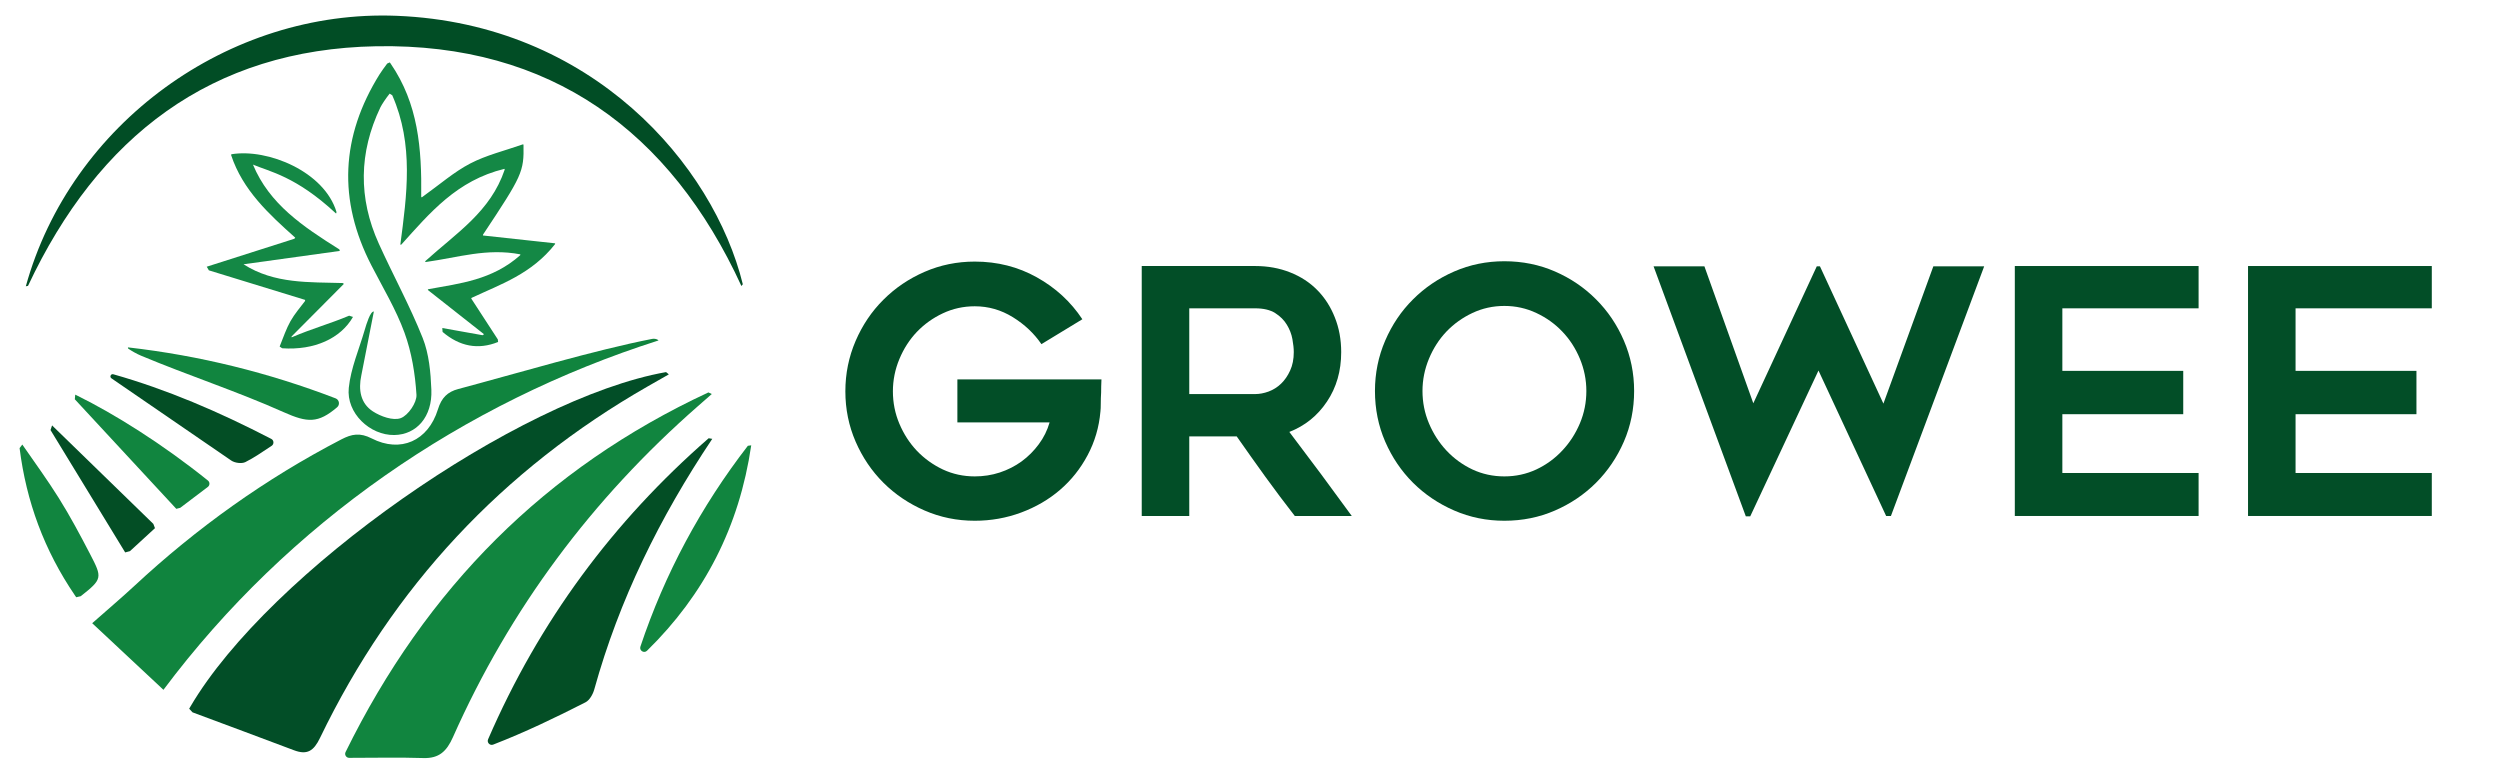
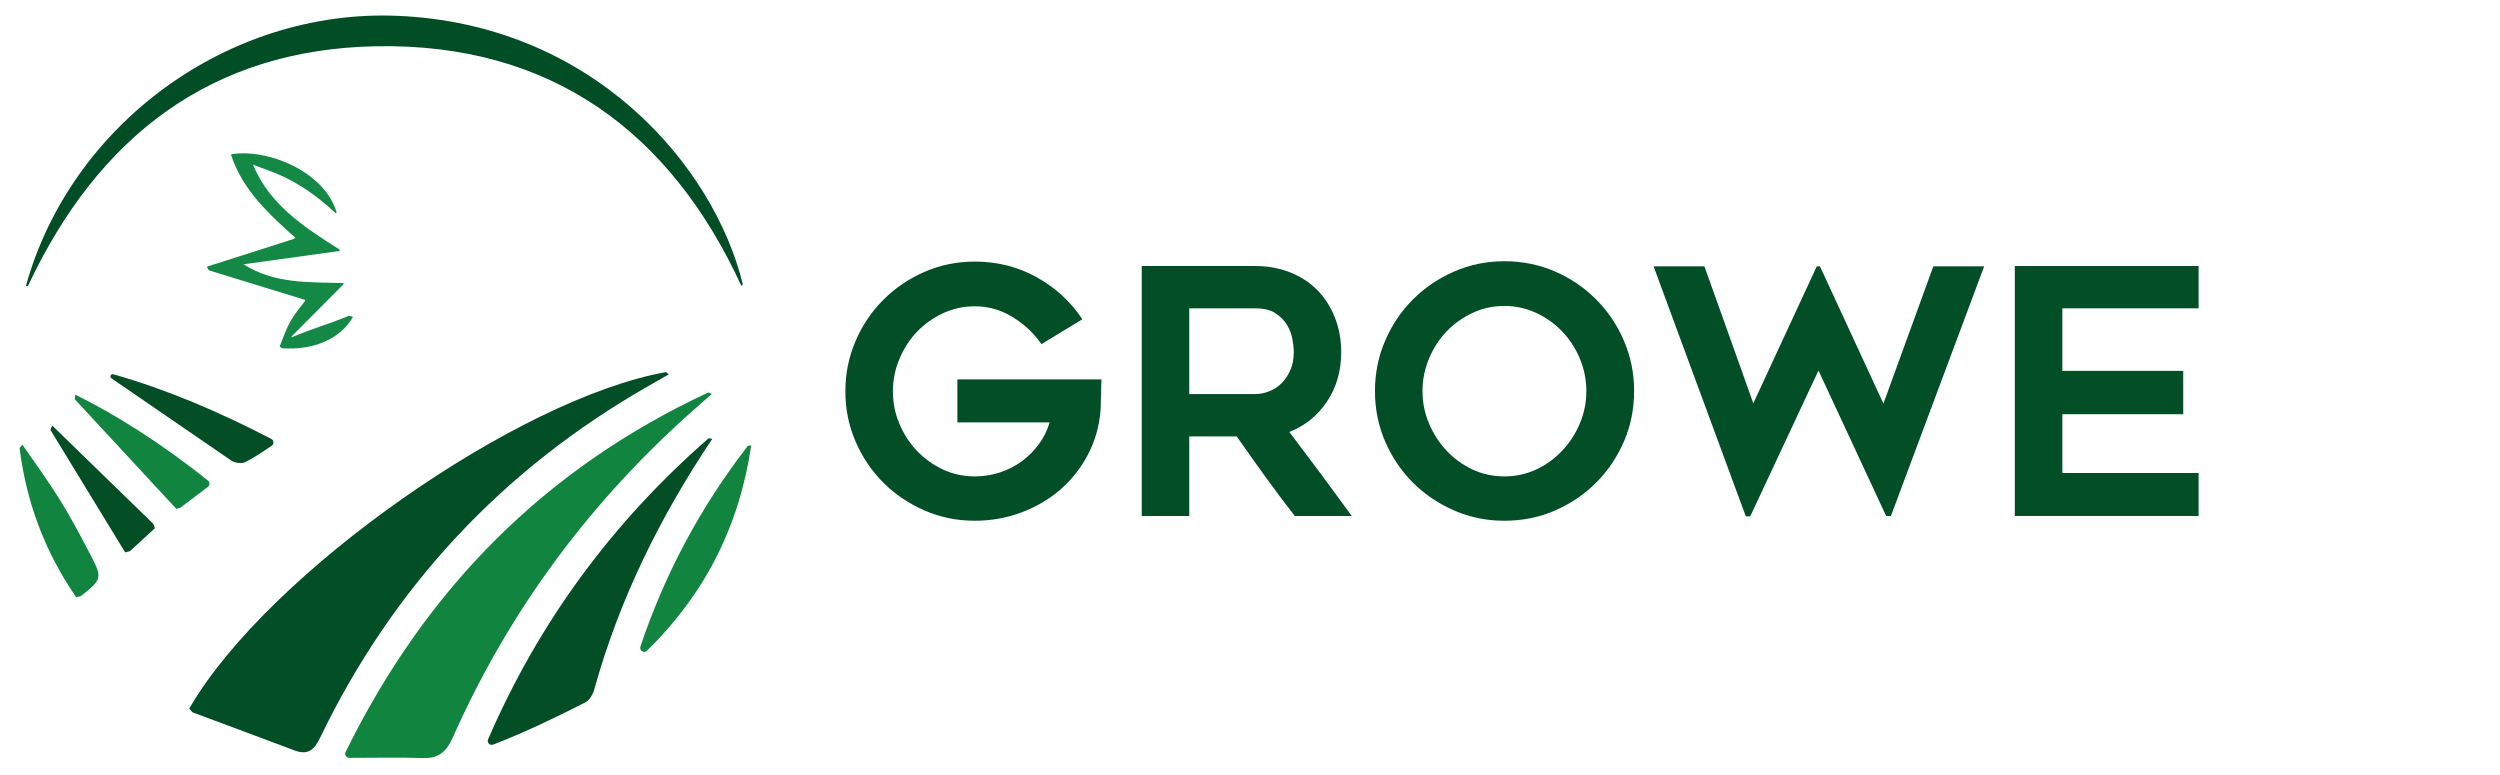
<svg xmlns="http://www.w3.org/2000/svg" width="458" zoomAndPan="magnify" viewBox="0 0 343.5 106.5" height="142" preserveAspectRatio="xMidYMid meet" version="1.0">
  <defs>
    <g />
    <clipPath id="010de92609">
      <path d="M 25.926 51.07 L 92 51.07 L 92 103.801 L 25.926 103.801 Z M 25.926 51.07 " clip-rule="nonzero" />
    </clipPath>
    <clipPath id="b7b3f95cde">
      <path d="M 26.164 97.082 C 37.012 78.609 71.188 54.727 91.516 51.125 L 91.898 51.438 C 90.68 52.133 89.852 52.602 89.027 53.074 C 69.02 64.52 53.988 80.633 43.973 101.383 C 43.102 103.195 42.207 103.77 40.387 103.082 C 35.832 101.363 31.262 99.668 26.453 97.875 L 25.992 97.375 " clip-rule="nonzero" />
    </clipPath>
    <clipPath id="49cffc14c7">
      <path d="M 12.422 46.504 L 90.586 46.504 L 90.586 95 L 12.422 95 Z M 12.422 46.504 " clip-rule="nonzero" />
    </clipPath>
    <clipPath id="db133253e5">
-       <path d="M 90.48 46.773 L 90.453 46.75 L 90.309 46.645 C 90.086 46.547 89.84 46.52 89.602 46.566 C 81.723 48.102 71.152 51.27 62.969 53.449 C 61.484 53.844 60.664 54.648 60.172 56.242 C 58.832 60.586 55.035 62.273 51.066 60.238 C 49.465 59.418 48.332 59.629 46.902 60.371 C 36.492 65.773 27.047 72.523 18.465 80.5 C 16.691 82.145 14.844 83.707 12.668 85.629 C 16.25 88.973 19.309 91.836 22.457 94.781 C 39.629 71.832 63.68 55.316 90.48 46.777 L 90.48 46.77 " clip-rule="nonzero" />
-     </clipPath>
+       </clipPath>
    <clipPath id="4f23ac164d">
      <path d="M 47.207 53.562 L 97.953 53.562 L 97.953 104.633 L 47.207 104.633 Z M 47.207 53.562 " clip-rule="nonzero" />
    </clipPath>
    <clipPath id="cfab9211de">
      <path d="M 47.48 103.336 C 58.578 80.77 74.973 64.324 97.336 53.918 L 97.801 54.137 L 95.871 55.828 C 81.363 68.539 70.07 83.648 62.234 101.289 C 61.375 103.215 60.344 104.227 58.16 104.156 C 54.93 104.055 51.691 104.121 47.977 104.129 C 47.57 104.129 47.301 103.699 47.48 103.336 " clip-rule="nonzero" />
    </clipPath>
    <clipPath id="a56401b6a9">
      <path d="M 3.418 2 L 102.453 2 L 102.453 39.445 L 3.418 39.445 Z M 3.418 2 " clip-rule="nonzero" />
    </clipPath>
    <clipPath id="ce42c1c5cb">
      <path d="M 3.852 39.273 L 3.547 39.34 C 9.715 17.027 31.402 1.246 54.516 2.172 C 81.352 3.246 98.027 22.648 102.062 39.055 L 101.871 39.297 C 92.121 18.066 75.672 5.922 51.695 6.355 C 29.027 6.77 13.48 18.754 3.852 39.273 " clip-rule="nonzero" />
    </clipPath>
    <clipPath id="675a709252">
      <path d="M 47 8.305 L 76.672 8.305 L 76.672 60 L 47 60 Z M 47 8.305 " clip-rule="nonzero" />
    </clipPath>
    <clipPath id="04e757baef">
      <path d="M 53.672 8.734 C 57.465 14.266 57.957 20.363 57.875 27.027 L 57.945 27.125 C 60.484 25.301 62.402 23.613 64.609 22.465 C 66.809 21.32 69.293 20.727 71.824 19.84 L 71.93 19.863 C 72.004 23.617 71.758 24.117 66.363 32.242 L 66.359 32.355 L 76.215 33.426 C 76.27 33.43 76.301 33.5 76.266 33.543 C 73.035 37.645 68.832 39.039 64.805 40.922 L 64.742 41.008 C 66.031 42.988 67.207 44.797 68.402 46.637 L 68.438 46.988 C 65.68 48.102 63.145 47.594 60.812 45.609 L 60.77 45.07 C 62.906 45.453 64.562 45.746 66.309 46.059 L 66.504 45.922 L 58.816 39.867 C 58.766 39.828 58.785 39.746 58.852 39.738 C 63.215 38.934 67.613 38.488 71.473 35.07 L 71.5 34.949 C 66.871 34.062 62.988 35.379 58.504 36 L 58.391 35.918 C 62.75 31.977 67.387 29.098 69.344 23.312 L 69.312 23.199 C 62.77 24.785 59.059 29.254 55.141 33.609 L 55.004 33.621 C 55.902 26.824 56.883 19.871 53.895 13.09 L 53.539 12.863 C 53.02 13.512 52.457 14.355 52.258 14.766 C 49.309 20.961 49.219 27.223 52.043 33.465 C 54.008 37.812 56.316 42.012 58.078 46.438 C 58.949 48.625 59.176 51.16 59.27 53.555 C 59.414 57.27 57.238 59.723 54.176 59.773 C 50.832 59.824 47.562 56.766 47.922 53.293 C 48.199 50.602 49.336 47.992 50.105 45.352 C 50.359 44.473 50.891 42.746 51.367 42.805 L 49.645 51.582 C 49.223 53.566 49.535 55.418 51.227 56.52 C 52.305 57.223 54.027 57.84 55.07 57.449 C 56.086 57.066 57.285 55.32 57.223 54.242 C 57.043 51.367 56.562 48.41 55.578 45.715 C 54.41 42.512 52.613 39.535 51.039 36.48 C 46.41 27.504 46.828 18.754 52.156 10.207 C 52.441 9.75 52.777 9.312 53.199 8.734 L 53.555 8.574 " clip-rule="nonzero" />
    </clipPath>
    <clipPath id="b3c2f4a918">
      <path d="M 67 60.207 L 97.953 60.207 L 97.953 102.555 L 67 102.555 Z M 67 60.207 " clip-rule="nonzero" />
    </clipPath>
    <clipPath id="6d3f91650e">
      <path d="M 97.363 60.215 L 97.867 60.297 C 90.625 71.129 85.074 82.406 81.656 94.715 C 81.473 95.383 81.016 96.207 80.449 96.496 C 76.324 98.598 72.152 100.609 67.762 102.309 C 67.309 102.484 66.871 102.023 67.062 101.582 C 74.082 85.367 84.23 71.668 97.371 60.215 " clip-rule="nonzero" />
    </clipPath>
    <clipPath id="6171e0c186">
      <path d="M 28.383 21 L 48.844 21 L 48.844 48 L 28.383 48 Z M 28.383 21 " clip-rule="nonzero" />
    </clipPath>
    <clipPath id="5f834a5951">
      <path d="M 46.094 29.266 C 40.648 24.219 37.035 23.582 34.758 22.617 C 37.016 28.051 41.602 31.109 46.629 34.27 L 46.688 34.477 C 41.949 35.137 37.734 35.719 33.461 36.312 C 37.723 39.047 42.57 38.746 47.109 38.891 L 47.246 39.008 C 44.551 41.719 42.672 43.605 40.062 46.23 L 40.066 46.352 C 42.977 45.109 45.262 44.512 47.973 43.375 L 48.5 43.547 C 46.809 46.504 43.191 48.156 38.77 47.852 L 38.422 47.613 C 38.961 46.262 39.34 45.152 39.906 44.141 C 40.477 43.121 41.266 42.223 41.91 41.363 L 41.926 41.207 C 37.422 39.824 33.062 38.484 28.699 37.145 L 28.406 36.645 C 32.523 35.332 36.312 34.125 40.445 32.805 L 40.566 32.656 C 36.945 29.418 33.355 26.129 31.762 21.328 L 31.781 21.195 C 36.809 20.363 44.594 23.602 46.238 29.141 L 46.176 29.34 " clip-rule="nonzero" />
    </clipPath>
    <clipPath id="746195e591">
      <path d="M 87.723 61.035 L 103.273 61.035 L 103.273 90 L 87.723 90 Z M 87.723 61.035 " clip-rule="nonzero" />
    </clipPath>
    <clipPath id="67d2a7a39b">
      <path d="M 87.992 88.844 C 91.344 78.82 96.281 69.633 102.758 61.25 L 103.219 61.188 C 101.574 72.41 96.758 81.711 88.898 89.414 C 88.488 89.816 87.809 89.387 87.992 88.844 " clip-rule="nonzero" />
    </clipPath>
    <clipPath id="0c0c637476">
      <path d="M 10 54 L 29 54 L 29 70 L 10 70 Z M 10 54 " clip-rule="nonzero" />
    </clipPath>
    <clipPath id="f9fe0c7896">
      <path d="M 10.645 54.375 C 15.676 56.859 22.25 60.945 28.574 66.031 C 28.852 66.254 28.844 66.684 28.562 66.898 C 27.203 67.926 25.977 68.852 24.766 69.773 L 24.223 69.914 C 18.953 64.227 13.953 58.824 10.281 54.863 L 10.336 54.223 " clip-rule="nonzero" />
    </clipPath>
    <clipPath id="988cef5419">
      <path d="M 2.602 61.035 L 14 61.035 L 14 82.211 L 2.602 82.211 Z M 2.602 61.035 " clip-rule="nonzero" />
    </clipPath>
    <clipPath id="50e01ede3e">
      <path d="M 10.289 81.797 C 6.078 75.605 3.617 68.93 2.691 61.57 L 3.066 61.082 C 4.887 63.699 6.566 66.02 8.082 68.438 C 9.637 70.922 11.02 73.516 12.371 76.117 C 14.066 79.379 14.105 79.551 11.094 81.918 L 10.473 82.062 " clip-rule="nonzero" />
    </clipPath>
    <clipPath id="f76d3b2782">
      <path d="M 17.332 47.332 L 46.797 47.332 L 46.797 58 L 17.332 58 Z M 17.332 47.332 " clip-rule="nonzero" />
    </clipPath>
    <clipPath id="453ec13e25">
      <path d="M 17.66 47.738 C 27.418 48.859 36.863 51.188 46.113 54.734 C 46.621 54.93 46.734 55.605 46.32 55.957 C 43.703 58.191 42.238 58.086 38.988 56.637 C 32.594 53.777 25.844 51.582 19.379 48.871 C 18.781 48.621 18.051 48.207 17.602 47.887 L 17.574 47.73 " clip-rule="nonzero" />
    </clipPath>
    <clipPath id="b2e26502c1">
      <path d="M 15 51.07 L 37.793 51.07 L 37.793 63.941 L 15 63.941 Z M 15 51.07 " clip-rule="nonzero" />
    </clipPath>
    <clipPath id="4cc1104db5">
      <path d="M 37.277 60.305 C 37.648 60.496 37.672 61.027 37.324 61.258 C 35.98 62.145 34.895 62.902 33.719 63.488 C 33.215 63.742 32.258 63.613 31.766 63.273 L 15.309 51.98 C 15.02 51.777 15.234 51.324 15.574 51.426 C 22.938 53.516 30.016 56.547 37.277 60.305 " clip-rule="nonzero" />
    </clipPath>
    <clipPath id="5741769dd4">
      <path d="M 6.691 58.129 L 21.426 58.129 L 21.426 75.984 L 6.691 75.984 Z M 6.691 58.129 " clip-rule="nonzero" />
    </clipPath>
    <clipPath id="cf608dc413">
      <path d="M 7.422 58.711 C 11.898 63.062 16.383 67.422 21.07 71.984 L 21.293 72.57 C 19.762 73.98 18.809 74.859 17.855 75.727 L 17.199 75.902 C 13.605 70.012 10.273 64.551 6.941 59.09 L 7.156 58.449 " clip-rule="nonzero" />
    </clipPath>
  </defs>
  <g clip-path="url(#010de92609)">
    <g clip-path="url(#b7b3f95cde)">
      <path fill="#024e27" d="M 0.555 0 L 105.32 0 L 105.32 106.293 L 0.555 106.293 Z M 0.555 0 " fill-opacity="1" fill-rule="nonzero" />
    </g>
  </g>
  <g clip-path="url(#49cffc14c7)">
    <g clip-path="url(#db133253e5)">
      <path fill="#10843e" d="M 0.555 0 L 105.32 0 L 105.32 106.293 L 0.555 106.293 Z M 0.555 0 " fill-opacity="1" fill-rule="nonzero" />
    </g>
  </g>
  <g clip-path="url(#4f23ac164d)">
    <g clip-path="url(#cfab9211de)">
      <path fill="#11853f" d="M 0.555 0 L 105.32 0 L 105.32 106.293 L 0.555 106.293 Z M 0.555 0 " fill-opacity="1" fill-rule="nonzero" />
    </g>
  </g>
  <g clip-path="url(#a56401b6a9)">
    <g clip-path="url(#ce42c1c5cb)">
      <path fill="#014d25" d="M 0.555 0 L 105.32 0 L 105.32 106.293 L 0.555 106.293 Z M 0.555 0 " fill-opacity="1" fill-rule="nonzero" />
    </g>
  </g>
  <g clip-path="url(#675a709252)">
    <g clip-path="url(#04e757baef)">
-       <path fill="#148845" d="M 0.555 0 L 105.32 0 L 105.32 106.293 L 0.555 106.293 Z M 0.555 0 " fill-opacity="1" fill-rule="nonzero" />
-     </g>
+       </g>
  </g>
  <g clip-path="url(#b3c2f4a918)">
    <g clip-path="url(#6d3f91650e)">
      <path fill="#034e25" d="M 0.555 0 L 105.32 0 L 105.32 106.293 L 0.555 106.293 Z M 0.555 0 " fill-opacity="1" fill-rule="nonzero" />
    </g>
  </g>
  <g clip-path="url(#6171e0c186)">
    <g clip-path="url(#5f834a5951)">
      <path fill="#148845" d="M 0.555 0 L 105.32 0 L 105.32 106.293 L 0.555 106.293 Z M 0.555 0 " fill-opacity="1" fill-rule="nonzero" />
    </g>
  </g>
  <g clip-path="url(#746195e591)">
    <g clip-path="url(#67d2a7a39b)">
      <path fill="#11853f" d="M 0.555 0 L 105.32 0 L 105.32 106.293 L 0.555 106.293 Z M 0.555 0 " fill-opacity="1" fill-rule="nonzero" />
    </g>
  </g>
  <g clip-path="url(#0c0c637476)">
    <g clip-path="url(#f9fe0c7896)">
      <path fill="#11853f" d="M 0.555 0 L 105.32 0 L 105.32 106.293 L 0.555 106.293 Z M 0.555 0 " fill-opacity="1" fill-rule="nonzero" />
    </g>
  </g>
  <g clip-path="url(#988cef5419)">
    <g clip-path="url(#50e01ede3e)">
      <path fill="#11853f" d="M 0.555 0 L 105.32 0 L 105.32 106.293 L 0.555 106.293 Z M 0.555 0 " fill-opacity="1" fill-rule="nonzero" />
    </g>
  </g>
  <g clip-path="url(#f76d3b2782)">
    <g clip-path="url(#453ec13e25)">
-       <path fill="#11853f" d="M 0.555 0 L 105.32 0 L 105.32 106.293 L 0.555 106.293 Z M 0.555 0 " fill-opacity="1" fill-rule="nonzero" />
-     </g>
+       </g>
  </g>
  <g clip-path="url(#b2e26502c1)">
    <g clip-path="url(#4cc1104db5)">
      <path fill="#034e25" d="M 0.555 0 L 105.32 0 L 105.32 106.293 L 0.555 106.293 Z M 0.555 0 " fill-opacity="1" fill-rule="nonzero" />
    </g>
  </g>
  <g clip-path="url(#5741769dd4)">
    <g clip-path="url(#cf608dc413)">
      <path fill="#034e25" d="M 0.555 0 L 105.32 0 L 105.32 106.293 L 0.555 106.293 Z M 0.555 0 " fill-opacity="1" fill-rule="nonzero" />
    </g>
  </g>
  <g fill="#024e27" fill-opacity="1">
    <g transform="translate(114.278, 70.895)">
      <g>
        <path d="M 37.062 -18.766 C 37.031 -18.109 37.016 -17.5 37.016 -16.938 C 36.984 -16.438 36.969 -15.941 36.969 -15.453 C 36.969 -14.973 36.953 -14.609 36.922 -14.359 C 36.734 -12.203 36.145 -10.195 35.156 -8.344 C 34.176 -6.5 32.91 -4.91 31.359 -3.578 C 29.816 -2.254 28.035 -1.219 26.016 -0.469 C 23.992 0.281 21.875 0.656 19.656 0.656 C 17.219 0.656 14.922 0.188 12.766 -0.75 C 10.609 -1.688 8.723 -2.957 7.109 -4.562 C 5.492 -6.176 4.219 -8.062 3.281 -10.219 C 2.344 -12.383 1.875 -14.688 1.875 -17.125 C 1.875 -19.562 2.344 -21.867 3.281 -24.047 C 4.219 -26.223 5.492 -28.113 7.109 -29.719 C 8.723 -31.332 10.609 -32.609 12.766 -33.547 C 14.922 -34.484 17.219 -34.953 19.656 -34.953 C 22.758 -34.953 25.598 -34.234 28.172 -32.797 C 30.754 -31.359 32.844 -29.438 34.438 -27.031 L 28.812 -23.609 C 27.812 -25.078 26.504 -26.312 24.891 -27.312 C 23.273 -28.312 21.531 -28.812 19.656 -28.812 C 18.094 -28.812 16.629 -28.488 15.266 -27.844 C 13.91 -27.207 12.723 -26.359 11.703 -25.297 C 10.691 -24.234 9.891 -22.988 9.297 -21.562 C 8.703 -20.133 8.406 -18.656 8.406 -17.125 C 8.406 -15.562 8.703 -14.078 9.297 -12.672 C 9.891 -11.266 10.691 -10.023 11.703 -8.953 C 12.723 -7.891 13.91 -7.035 15.266 -6.391 C 16.629 -5.754 18.094 -5.438 19.656 -5.438 C 20.844 -5.438 21.984 -5.613 23.078 -5.969 C 24.18 -6.332 25.188 -6.844 26.094 -7.5 C 27 -8.164 27.785 -8.953 28.453 -9.859 C 29.129 -10.766 29.625 -11.766 29.938 -12.859 L 17.266 -12.859 L 17.266 -18.766 Z M 37.062 -18.766 " />
      </g>
    </g>
  </g>
  <g fill="#024e27" fill-opacity="1">
    <g transform="translate(153.124, 70.895)">
      <g>
        <path d="M 10.281 0 L 3.75 0 L 3.75 -34.344 L 19.328 -34.344 C 21.078 -34.344 22.68 -34.051 24.141 -33.469 C 25.598 -32.895 26.844 -32.082 27.875 -31.031 C 28.906 -29.988 29.707 -28.738 30.281 -27.281 C 30.863 -25.832 31.156 -24.242 31.156 -22.516 C 31.156 -19.922 30.504 -17.656 29.203 -15.719 C 27.91 -13.781 26.188 -12.391 24.031 -11.547 C 26.938 -7.723 29.797 -3.875 32.609 0 L 24.781 0 C 23.395 -1.781 22.047 -3.578 20.734 -5.391 C 19.422 -7.211 18.109 -9.062 16.797 -10.938 L 10.281 -10.938 Z M 10.281 -16.75 L 19.328 -16.75 C 19.922 -16.75 20.535 -16.863 21.172 -17.094 C 21.816 -17.332 22.391 -17.691 22.891 -18.172 C 23.398 -18.66 23.816 -19.266 24.141 -19.984 C 24.473 -20.703 24.641 -21.547 24.641 -22.516 C 24.641 -23.016 24.578 -23.609 24.453 -24.297 C 24.328 -24.992 24.07 -25.656 23.688 -26.281 C 23.312 -26.906 22.781 -27.438 22.094 -27.875 C 21.406 -28.312 20.484 -28.531 19.328 -28.531 L 10.281 -28.531 Z M 10.281 -16.75 " />
      </g>
    </g>
  </g>
  <g fill="#024e27" fill-opacity="1">
    <g transform="translate(186.903, 70.895)">
      <g>
        <path d="M 19.797 0.656 C 17.359 0.656 15.062 0.188 12.906 -0.75 C 10.75 -1.688 8.863 -2.957 7.25 -4.562 C 5.633 -6.176 4.359 -8.062 3.422 -10.219 C 2.484 -12.383 2.016 -14.703 2.016 -17.172 C 2.016 -19.609 2.484 -21.914 3.422 -24.094 C 4.359 -26.27 5.633 -28.16 7.25 -29.766 C 8.863 -31.379 10.75 -32.656 12.906 -33.594 C 15.062 -34.531 17.359 -35 19.797 -35 C 22.273 -35 24.594 -34.531 26.75 -33.594 C 28.906 -32.656 30.785 -31.379 32.391 -29.766 C 34.004 -28.16 35.281 -26.27 36.219 -24.094 C 37.156 -21.914 37.625 -19.609 37.625 -17.172 C 37.625 -14.703 37.156 -12.383 36.219 -10.219 C 35.281 -8.062 34.004 -6.176 32.391 -4.562 C 30.785 -2.957 28.906 -1.688 26.75 -0.75 C 24.594 0.188 22.273 0.656 19.797 0.656 Z M 19.797 -28.859 C 18.234 -28.859 16.77 -28.535 15.406 -27.891 C 14.051 -27.254 12.863 -26.406 11.844 -25.344 C 10.832 -24.281 10.031 -23.035 9.438 -21.609 C 8.844 -20.18 8.547 -18.703 8.547 -17.172 C 8.547 -15.609 8.844 -14.125 9.438 -12.719 C 10.031 -11.312 10.832 -10.066 11.844 -8.984 C 12.863 -7.898 14.051 -7.035 15.406 -6.391 C 16.77 -5.754 18.234 -5.438 19.797 -5.438 C 21.359 -5.438 22.82 -5.754 24.188 -6.391 C 25.551 -7.035 26.738 -7.898 27.75 -8.984 C 28.77 -10.066 29.578 -11.312 30.172 -12.719 C 30.766 -14.125 31.062 -15.609 31.062 -17.172 C 31.062 -18.703 30.766 -20.18 30.172 -21.609 C 29.578 -23.035 28.77 -24.281 27.75 -25.344 C 26.738 -26.406 25.551 -27.254 24.188 -27.891 C 22.82 -28.535 21.359 -28.859 19.797 -28.859 Z M 19.797 -28.859 " />
      </g>
    </g>
  </g>
  <g fill="#024e27" fill-opacity="1">
    <g transform="translate(226.593, 70.895)">
      <g>
        <path d="M 46.031 -34.297 L 33.219 0 L 32.562 0 L 23.266 -19.984 L 13.891 0.047 L 13.281 0.047 L 0.609 -34.297 L 7.594 -34.297 L 14.312 -15.484 L 23.031 -34.297 L 23.469 -34.297 L 32.188 -15.438 L 39.047 -34.297 Z M 46.031 -34.297 " />
      </g>
    </g>
  </g>
  <g fill="#024e27" fill-opacity="1">
    <g transform="translate(273.086, 70.895)">
      <g>
        <path d="M 10.281 -28.531 L 10.281 -19.938 L 26.891 -19.938 L 26.891 -13.984 L 10.281 -13.984 L 10.281 -5.906 L 29 -5.906 L 29 0 L 3.75 0 L 3.75 -34.344 L 29 -34.344 L 29 -28.531 Z M 10.281 -28.531 " />
      </g>
    </g>
  </g>
  <g fill="#024e27" fill-opacity="1">
    <g transform="translate(305.129, 70.895)">
      <g>
-         <path d="M 10.281 -28.531 L 10.281 -19.938 L 26.891 -19.938 L 26.891 -13.984 L 10.281 -13.984 L 10.281 -5.906 L 29 -5.906 L 29 0 L 3.75 0 L 3.75 -34.344 L 29 -34.344 L 29 -28.531 Z M 10.281 -28.531 " />
-       </g>
+         </g>
    </g>
  </g>
</svg>